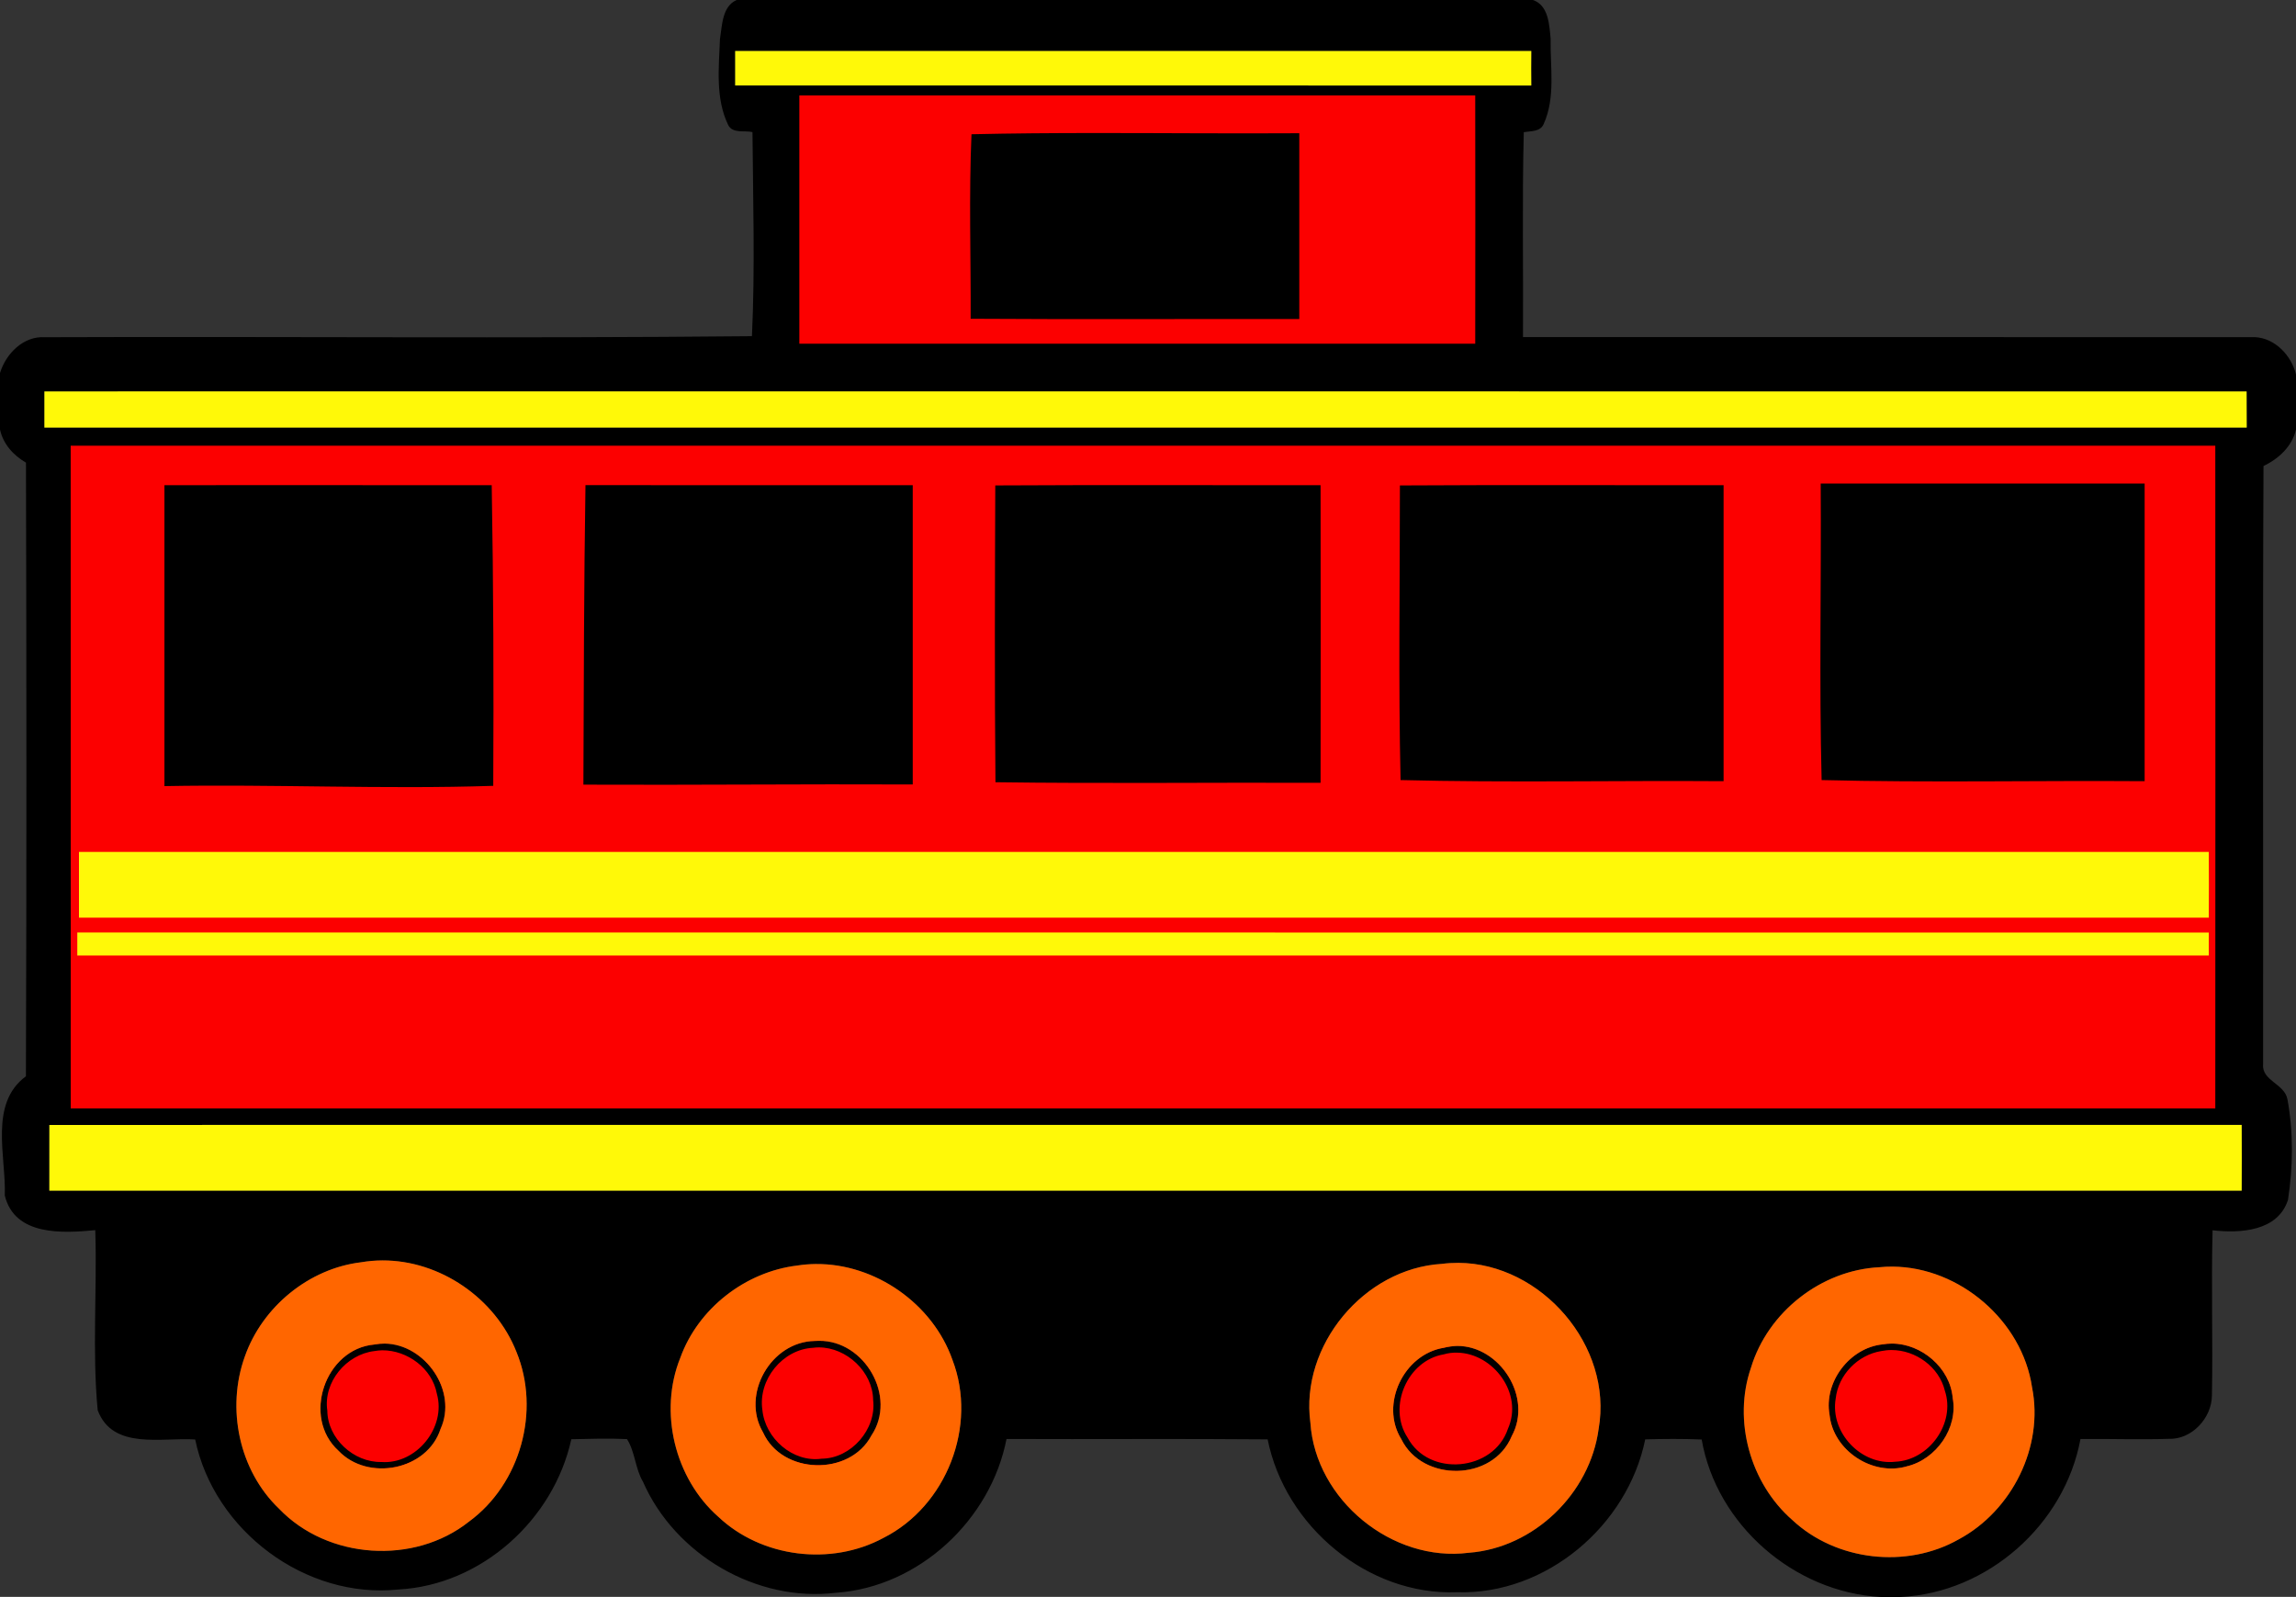
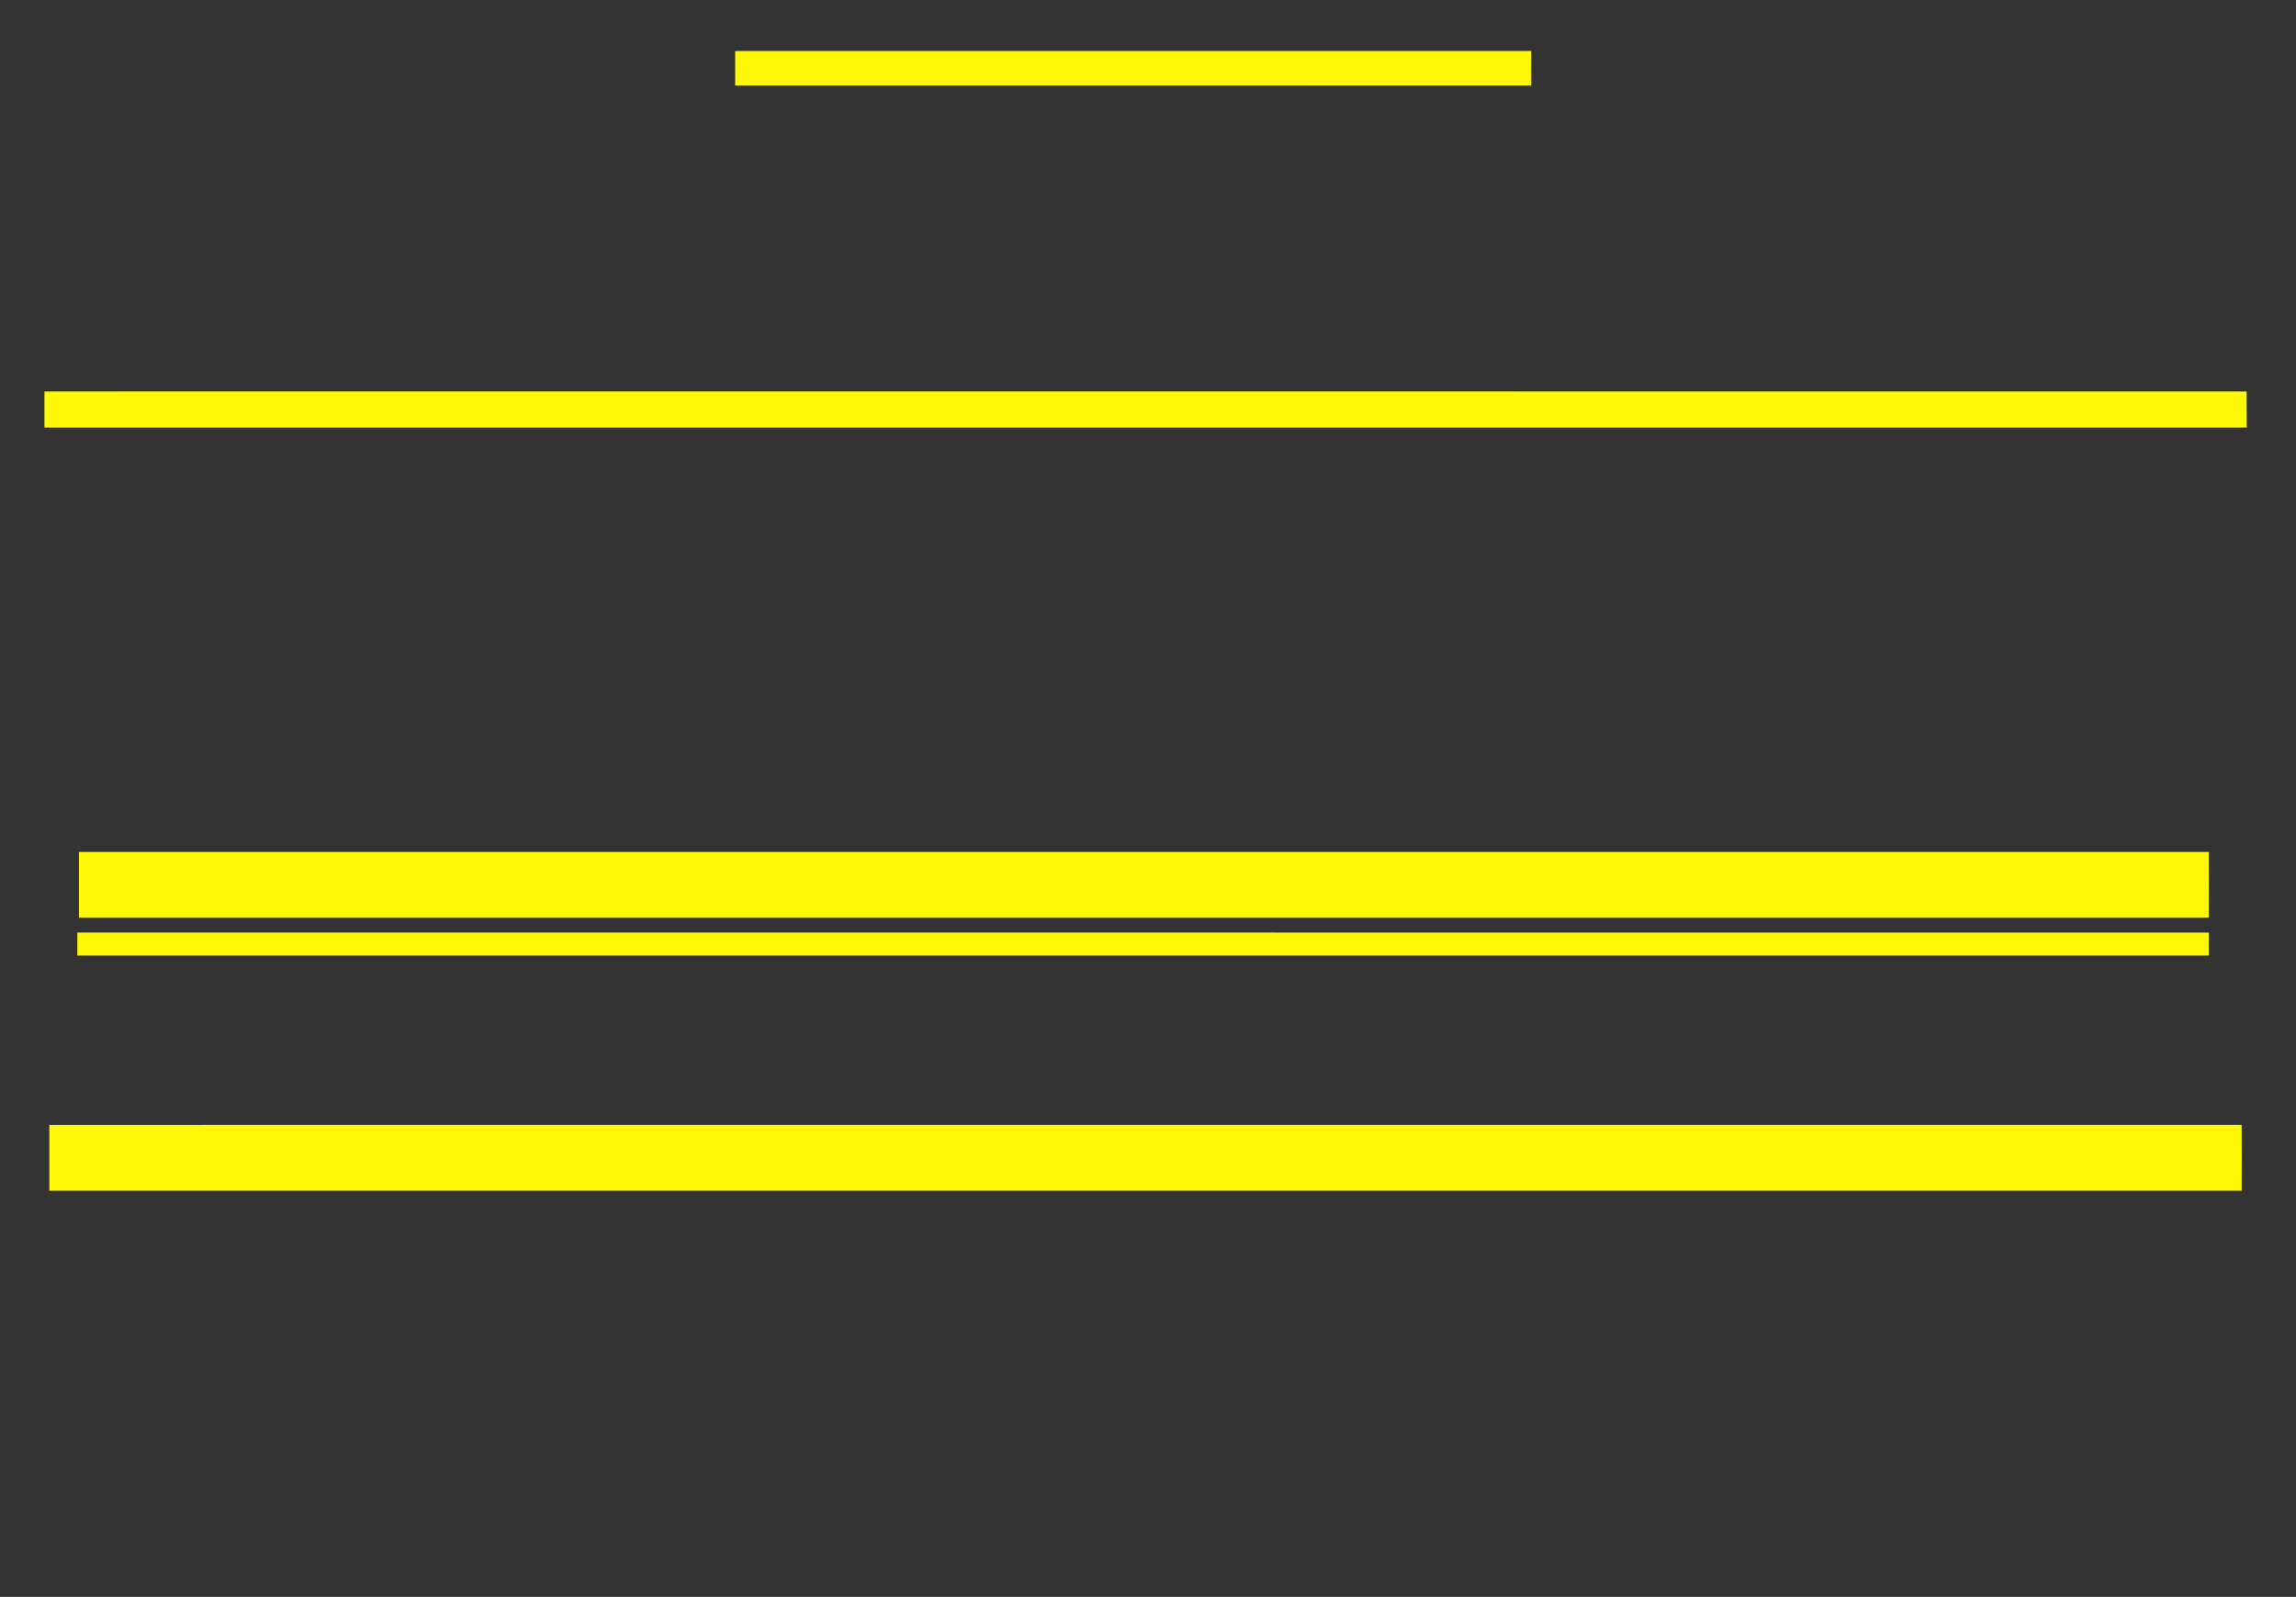
<svg xmlns="http://www.w3.org/2000/svg" height="971pt" width="1396pt" version="1.1" viewBox="0 0 1396 971">
  <rect x="0" y="0" width="1396" height="971" fill="#333333" stroke="none" />
  <g>
-     <path d="m486.01 54.01c-6.054 1.757-4.03 9.861-3.818 14.527-0.436 48.112-0.074 96.308-0.182 144.45 139.66 0.012 279.32 0.012 418.98 0 0.012-52.993 0.012-105.99 0-158.98-138.33-0.012-276.65-0.012-414.98 0zm179.24 30.877c40.248-0.009 80.496 0.345 120.74 0.141 0.01 34.986 0.01 69.973 0 104.96-63.938-0.078-127.88 0.232-191.81-0.143 0.052-34.754-0.967-69.6 0.354-104.29 23.569-0.501 47.143-0.651 70.717-0.666zm-622.24 182.12c-6.055 1.757-4.028 9.861-3.818 14.527-0.433 132.11-0.071 264.31-0.182 396.45 437.33 0.01 874.65 0.01 1312 0 0.01-136.99 0.01-273.99 0-410.98-435.99-0.01-871.99-0.01-1308 0zm1257 31c0.01 57.654 0.01 115.31 0 172.96-62.815-0.375-125.64 0.887-188.45-0.562-1.332-57.458-0.179-114.93-0.514-172.4 62.987-0.012 125.97-0.012 188.96 0zm-375.01 0.961c39.671 0.001 79.341 0.072 119.01 0.041 0.012 57.32 0.012 114.64 0 171.96-62.813-0.375-125.64 0.887-188.44-0.562-1.245-57.076-0.377-114.17-0.381-171.25 23.27-0.133 46.54-0.174 69.811-0.188zm-245.62 0.002c39.876 0.005 79.751 0.073 119.63 0.039 0.012 57.656 0.012 115.31 0 172.97-63.245-0.201-126.49 0.492-189.73-0.303-0.519-57.507-0.301-115.02-0.092-172.53 23.4-0.127 46.799-0.163 70.199-0.178zm-430.12 0.03c15.271 0.01 30.543 0.019 45.814 0.029 0.976 58.297 1.166 116.61 0.881 174.91-63.97 1.905-127.96-1.022-191.94-0.01-0.012-58.305-0.012-116.61 0-174.92 48.413-0.01 96.827-0.014 145.24-0.014zm301.74 0.014c0.01 57.989 0.01 115.98 0 173.97-64.078-0.242-128.16 0.39-192.23 0.139 0.232-58.039 0.334-116.08 1.195-174.12 63.68 0.003 127.36 0.007 191.04 0.01zm-53.96 516.29c-23.458-0.811-43.123 24.415-36.693 46.994 4.309 19.425 25.685 33.115 45.121 28.064 20.924-3.803 34.871-27.695 28.172-47.846-4.517-15.698-20.156-27.674-36.6-27.213zm652.21 1.572c-21.346-0.226-39.939 20.352-37.42 41.6 1.76 22.099 25.562 39.689 47.174 33.447 21.938-4.969 35.779-31.857 25.73-52.346-5.771-13.816-20.581-23.091-35.484-22.701zm-917.36 0.205c-21.479-0.403-40.675 21.145-36.75 42.588 1.363 21.955 25.354 38.019 46.322 32.551 21.527-4.763 35.58-30.536 26.619-51.012-5.417-14.555-20.757-24.502-36.191-24.127zm653.1 1.387c-20.255-0.363-38.103 17.787-37.996 37.918-0.437 18.411 14.022 36.197 32.711 37.805 18.108 2.443 37.763-8.944 42.17-27.199 7.755-23.12-12.917-49.195-36.885-48.523z" fill="#fc0000" />
-     <path d="m559.88 0c-11.13 4.838-11.05 19.613-12.7 29.738-0.83 21.638-3.54 45.249 6.32 65.399 3.45 6.613 12.52 3.8 18.39 5.273 0.43 51.51 1.99 104.16-0.4 155.1-178.51 1.8-358.42 0.13-537.45 0.8-16.253-1.03-29.615 12.54-34.04 27.24v42.91c2.425 11.09 10.113 19.59 19.738 25.16 0.413 155.47 0.486 310.95-0.039 466.42-28.312 20.85-14.937 61.15-16.062 90.61 7.562 31.01 44.338 28.66 68.763 26.35 1.5 45.56-2.449 91.5 1.838 136.8 11.375 30.7 49.272 20.5 74.102 22.3 14.36 69.3 83.81 121.5 154.59 114 63.11-3.4 117.89-53.1 131.29-114.2 14.09-0.3 28.21-0.8 42.31-0.1 6.21 9.8 6.18 22.4 12.19 32.5 24.3 55.4 86.34 91.7 146.67 84.3 63.11-4.4 117.6-55.4 129.58-116.9 66.15 0.3 132.31-0.3 198.46 0.3 13.2 66 76.07 118.8 143.97 116.2 67.7 2 129.6-50.6 143-116.2 14.3-0.4 28.6-0.5 42.9 0.1 11.3 65 70.4 116.1 136 119.7h15.1c66.3-3.1 124.8-55.1 136.8-120.1 22.3-0.2 44.7 0.6 67-0.1 17.5 0.7 32.7-15.7 32.9-32.8 0.8-41.9-0.6-83.81 0.5-125.7 20.8 2.36 49.6 0.9 57.3-23.11 3.9-25.03 4.2-51.53-0.4-76.45-2.2-11.88-19.6-14.03-18.5-26.59 0.2-151.58-0.4-303.16 0.3-454.74 11.6-5.57 21.7-14.87 24.7-27.72v-41.85c-3.5-14.52-16-27.74-31.4-28.4-185.4 0-370.7 0.03-556.1-0.02 0.3-51.92-0.7-103.86 0.6-155.77 5.3-0.901 12.6-0.2 15.1-6.163 9.2-20.262 4.9-43.388 5.3-64.9-1-10.3-1.5-25.45-13.5-29.387h-605.12zm301.37 38.75c100.83 0 201.65 0.007 302.55 0.025-0.1 8.738-0.1 17.476 0 26.213-201.71 0.013-403.39 0.024-605.05-0.013 0-8.738-0.01-17.476 0-26.213 100.83-0.007 201.67-0.012 302.5-0.012zm-253.74 33.762c171.24-0.025 342.49-0.025 513.69 0 0.1 62.908 0.1 125.82 0 188.73-171.2 0.02-342.45 0.02-513.69 0-0.02-62.91-0.02-125.82 0-188.73zm224.05 28.598c-31.17 0.01-62.28 0.22-93.21 0.93-2.01 46-0.46 93.62-0.64 140.24 83.25 0.55 166.52 0.07 249.78 0.21 0.02-47.08 0.01-94.15 0-141.23-51.85 0.33-103.98-0.18-155.93-0.15zm39.06 196.39c278.98-0.01 557.88 0 836.88 0.03v27.46c-557.9 0.01-1115.8 0.03-1673.8-0.02 0.05-9.16 0.038-18.31 0.05-27.46 278.96 0 557.92-0.01 836.87-0.01zm-816.86 41.26c543.33-0.01 1086.6-0.02 1629.9 0 0.1 167.91 0.1 335.82 0 503.73-543.3 0.01-1086.6 0.02-1629.9 0-0.051-167.91-0.063-335.82-0.038-503.73zm1330 28.75c0.5 75.04-1.2 150.83 0.7 225.39 81.1 2.04 163.8 0.26 245.5 0.84v-226.23c-82.1-0.02-164.2-0.02-246.2 0zm-196.8 1.21c-41-0.03-82 0-123 0.25 0 74.54-1.2 149.86 0.5 223.93 81.1 2.04 163.8 0.26 245.5 0.84v-224.98c-41 0.06-82-0.02-123-0.04zm-306.89 0c-41.21-0.02-82.42 0-123.64 0.24-0.28 75.19-0.58 150.4 0.14 225.58 82.3 1.12 164.77 0.12 247.09 0.45 0.1-75.41 0.1-150.82 0-226.23-41.17 0.06-82.39-0.01-123.59-0.04zm-630.73 0.02c-41.46 0.01-82.91 0.02-124.37 0.02-0.02 76.24-0.02 152.49 0 228.73 83.3-1.54 166.74 2.52 249.9-0.21 0.41-76.18 0.15-152.34-1.16-228.49-41.46-0.05-82.91-0.05-124.37-0.05zm195.63 0.01c-1.19 75.86-1.27 151.74-1.58 227.63 83.23 0.38 166.91-0.52 250.31-0.14 0.02-75.83 0.01-151.65 0-227.48-82.91-0.02-165.82-0.01-248.73-0.01zm425.62 486.25c277.67-0.01 555.37 0 833.07 0.01 0.1 16.65 0.1 33.3 0 49.96-555.4 0.04-1110.8 0.03-1666.2 0.02-0.038-16.66-0.037-33.31 0.025-49.96 277.7-0.02 555.4-0.03 833.1-0.03zm-579.95 103c43.75-0.12 85.72 28.7 101.83 69.5 18.43 44.8 3.12 100.3-36.02 129-41.71 33.2-107.55 28.8-144.42-9.8-30.45-29.1-40.19-76.3-25.98-115.7 13.21-37.66 48.62-66.86 88.44-71.61 5.38-0.92 10.78-1.37 16.15-1.39zm817.82 1.85c62.9 0.4 117.6 63.05 106.5 126.25-6.6 49-49.1 90.4-98.7 94.1-58.1 7.5-116.47-40.1-120.37-98.8-7.94-58.7 40.77-117.26 99.87-120.78 4.2-0.54 8.5-0.79 12.7-0.77zm-488.55 0.89c45.16-0.44 88.94 30.05 103.95 72.86 19.25 50.2-4.53 111.1-52.45 135.3-39.75 21.5-92.61 15.1-125.56-16.1-33.1-29.2-45.4-79.8-28.83-120.8 13.54-37.5 49.39-65.36 88.85-70.11 4.67-0.73 9.36-1.11 14.04-1.15zm818.55 1.97c50.8 0.4 98.4 41.09 105.9 91.69 9.1 45.3-15.3 93.9-55.7 115.6-39.6 22.5-93.2 16.5-126.5-14.7-32-27.9-45.3-75.6-31.4-115.8 12.8-42.24 53.3-74.12 97.5-76.32 3.4-0.34 6.8-0.5 10.2-0.47zm-815.94 56.39c-1.11 0-2.24 0-3.37 0.1-33.33 0.6-56.18 40.7-39.26 69.5 14.57 32.2 65.81 33.5 82.36 2.4 19.75-29.6-5.16-72.3-39.73-72zm815.34 2.1c-2.4 0-4.7 0.2-7.1 0.6-25 2.6-44.8 28.6-40.3 53.5 2.7 27.2 32.7 46.9 58.8 39.2 22.3-5.3 39.1-29.2 34.8-52.1-2-22.8-23.7-41.2-46.2-41.2zm-1145.4 0c-2.6 0-5.24 0.2-7.9 0.7-37.55 3.3-55.41 55.3-27.27 80.8 22.41 23.5 67.25 14.9 77.51-16.6 13.22-29-11.69-64.4-42.34-64.9zm814.99 1.8c-3.3 0.1-6.7 0.5-10.2 1.4-30.3 4.9-48.7 42.8-32.3 69.4 16.2 33 69.7 32.2 84-2.3 16.1-29.6-9.1-68.6-41.5-68.5zm-485.14 1.1c21.16 0 41.04 18.6 41.29 40 2.66 22.2-16.66 44.4-39.09 44.6-21.97 3.1-43.05-15.5-45.1-37.1-3.37-22.9 15.32-46.1 38.65-47.2 1.42-0.2 2.84-0.3 4.25-0.3zm815.24 2c18.4 0 36.2 12.8 40.6 31 8.2 24.7-12 52.8-37.7 53.9-25.9 3-49.7-22.2-45.3-48 2-18 16.7-33.2 34.6-36.1 2.6-0.5 5.2-0.8 7.8-0.8zm-1147.1 0.2c19.16-0.1 38.03 13.8 41.56 33 7.3 25.6-15.62 53.9-42.21 51.9-20.98 0.4-40.86-17.8-41.04-39.1-3.18-21.6 14.44-42.7 35.75-45.2 1.98-0.4 3.96-0.5 5.94-0.6zm816.99 1.8c27.4 0.4 50.6 31.1 38.6 57.9-10.8 32.4-60.2 37-76.3 6.6-15.3-23.4 0-58.6 27.5-63.2 3.4-1 6.8-1.4 10.2-1.3z" transform="scale(.8)" />
-     <path d="m861.25 38.75c-100.83 0-201.67 0.005-302.5 0.012-0.01 8.737 0 17.475 0 26.213 201.66 0.037 403.34 0.026 605.05 0.013-0.1-8.737-0.1-17.475 0-26.213-100.9-0.018-201.72-0.025-302.55-0.025zm9.37 258.75c-278.95 0-557.91 0.01-836.87 0.01-0.012 9.15 0 18.3 0 27.46 557.91 0.05 1115.8 0.03 1673.8 0.02-0.1-9.16-0.1-18.31-0.1-27.46-279-0.03-557.9-0.04-836.88-0.03zm-1.24 350c-269.79 0-539.57 0.01-809.36 0.03-0.057 16.63-0.057 33.29 0.005 49.94 539.56 0.04 1079.2 0.04 1618.7 0 0.1-16.65 0.1-33.31 0-49.94-269.8-0.02-539.5-0.03-809.32-0.03zm-810.63 61.26c-0.012 5.83 0 11.61 0 17.46 540 0.04 1080 0.03 1620 0.02 0-5.83-0.1-11.68 0-17.46-540-0.04-1080-0.04-1620-0.02zm811.88 146.24c-277.7 0-555.4 0.01-833.1 0.03-0.067 16.65-0.068 33.3-0.018 49.96 555.41 0.01 1110.8 0.02 1666.2-0.02 0.1-16.66 0.1-33.31 0-49.96-277.7-0.01-555.4-0.02-833.07-0.01z" transform="scale(.8)" fill="#fff908" />
-     <path d="m290.68 958c-5.37 0.02-10.77 0.47-16.15 1.39-39.82 4.75-75.23 33.95-88.44 71.61-14.21 39.4-4.47 86.6 25.98 115.7 36.87 38.6 102.71 43 144.42 9.8 39.14-28.7 54.45-84.2 36.02-129-16.11-40.8-58.08-69.62-101.83-69.5zm817.82 1.85c-4.2-0.02-8.5 0.23-12.7 0.77-59.1 3.52-107.81 62.08-99.87 120.78 3.9 58.7 62.27 106.3 120.37 98.8 49.6-3.7 92.1-45.1 98.7-94.1 11.1-63.2-43.6-125.85-106.5-126.25zm-488.55 0.89c-4.68 0.04-9.37 0.42-14.04 1.15-39.46 4.75-75.31 32.61-88.85 70.11-16.57 41-4.27 91.6 28.83 120.8 32.95 31.2 85.81 37.6 125.56 16.1 47.92-24.2 71.7-85.1 52.45-135.3-15.01-42.81-58.79-73.3-103.95-72.86zm818.55 1.97c-3.4-0.03-6.8 0.13-10.2 0.47-44.2 2.2-84.7 34.08-97.5 76.32-13.9 40.2-0.6 87.9 31.4 115.8 33.3 31.2 86.9 37.2 126.5 14.7 40.4-21.7 64.8-70.3 55.7-115.6-7.5-50.6-55.1-91.29-105.9-91.69zm-815.94 56.39c34.57-0.3 59.48 42.4 39.73 72-16.55 31.1-67.79 29.8-82.36-2.4-16.92-28.8 5.93-68.9 39.26-69.5 1.13-0.1 2.26-0.1 3.37-0.1zm815.34 2.1c22.5 0 44.2 18.4 46.2 41.2 4.3 22.9-12.5 46.8-34.8 52.1-26.1 7.7-56.1-12-58.8-39.2-4.5-24.9 15.3-50.9 40.3-53.5 2.4-0.4 4.7-0.6 7.1-0.6zm-1145.4 0c30.65 0.5 55.56 35.9 42.34 64.9-10.26 31.5-55.1 40.1-77.51 16.6-28.14-25.5-10.28-77.5 27.27-80.8 2.66-0.5 5.3-0.7 7.9-0.7zm814.99 1.8c32.4-0.1 57.6 38.9 41.5 68.5-14.3 34.5-67.8 35.3-84 2.3-16.4-26.6 2-64.5 32.3-69.4 3.5-0.9 6.9-1.3 10.2-1.4z" transform="scale(.8)" fill="#f60" />
+     <path d="m861.25 38.75c-100.83 0-201.67 0.005-302.5 0.012-0.01 8.737 0 17.475 0 26.213 201.66 0.037 403.34 0.026 605.05 0.013-0.1-8.737-0.1-17.475 0-26.213-100.9-0.018-201.72-0.025-302.55-0.025m9.37 258.75c-278.95 0-557.91 0.01-836.87 0.01-0.012 9.15 0 18.3 0 27.46 557.91 0.05 1115.8 0.03 1673.8 0.02-0.1-9.16-0.1-18.31-0.1-27.46-279-0.03-557.9-0.04-836.88-0.03zm-1.24 350c-269.79 0-539.57 0.01-809.36 0.03-0.057 16.63-0.057 33.29 0.005 49.94 539.56 0.04 1079.2 0.04 1618.7 0 0.1-16.65 0.1-33.31 0-49.94-269.8-0.02-539.5-0.03-809.32-0.03zm-810.63 61.26c-0.012 5.83 0 11.61 0 17.46 540 0.04 1080 0.03 1620 0.02 0-5.83-0.1-11.68 0-17.46-540-0.04-1080-0.04-1620-0.02zm811.88 146.24c-277.7 0-555.4 0.01-833.1 0.03-0.067 16.65-0.068 33.3-0.018 49.96 555.41 0.01 1110.8 0.02 1666.2-0.02 0.1-16.66 0.1-33.31 0-49.96-277.7-0.01-555.4-0.02-833.07-0.01z" transform="scale(.8)" fill="#fff908" />
  </g>
</svg>